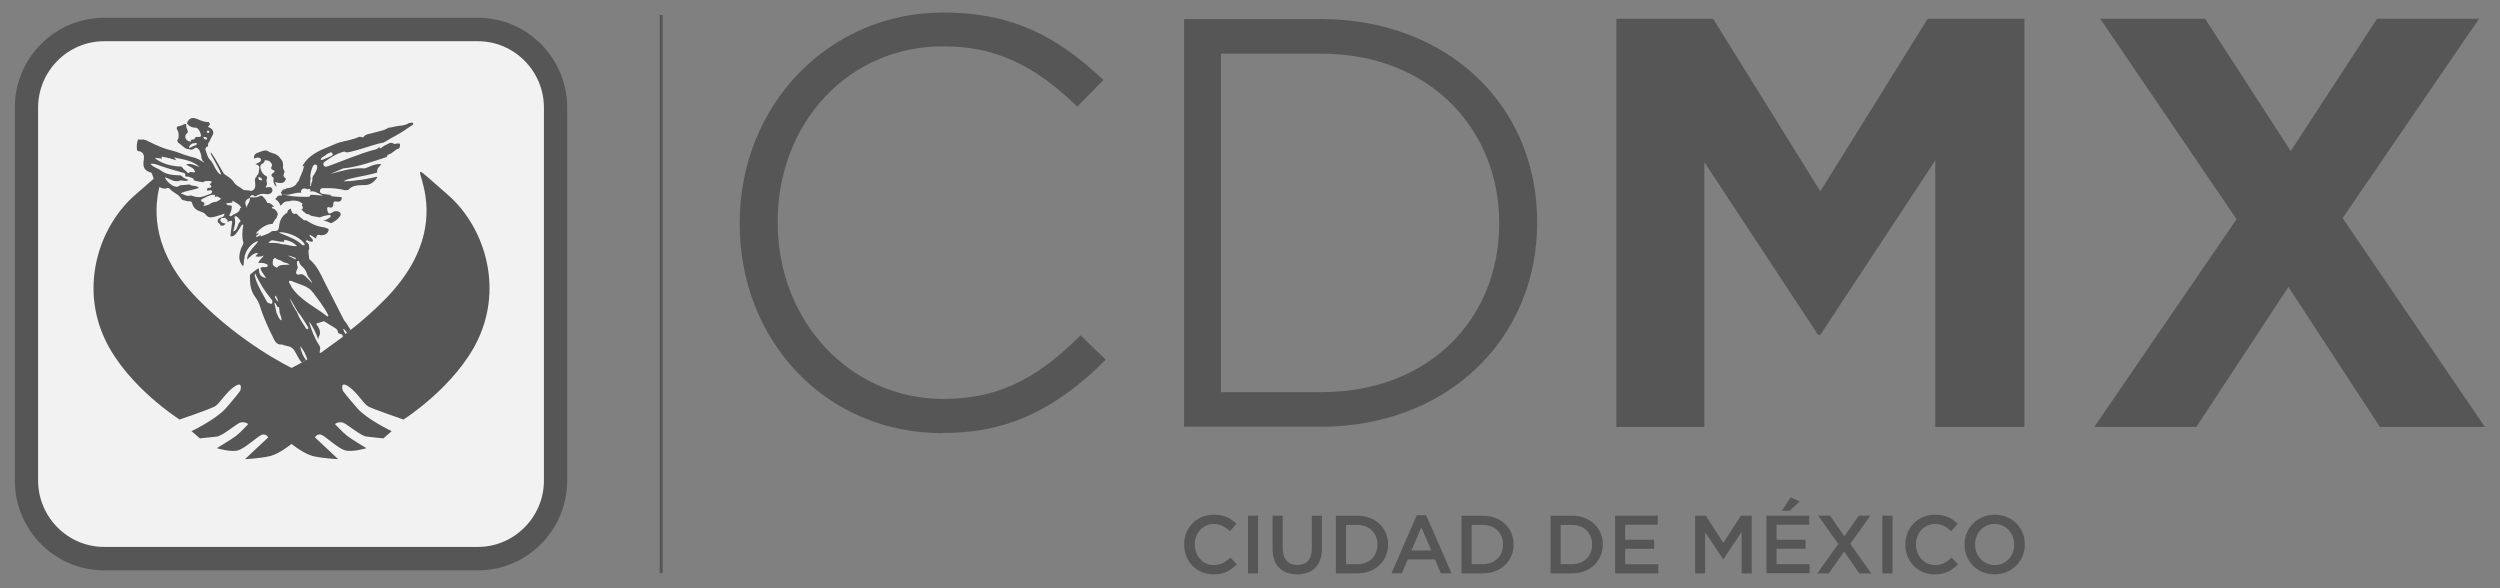
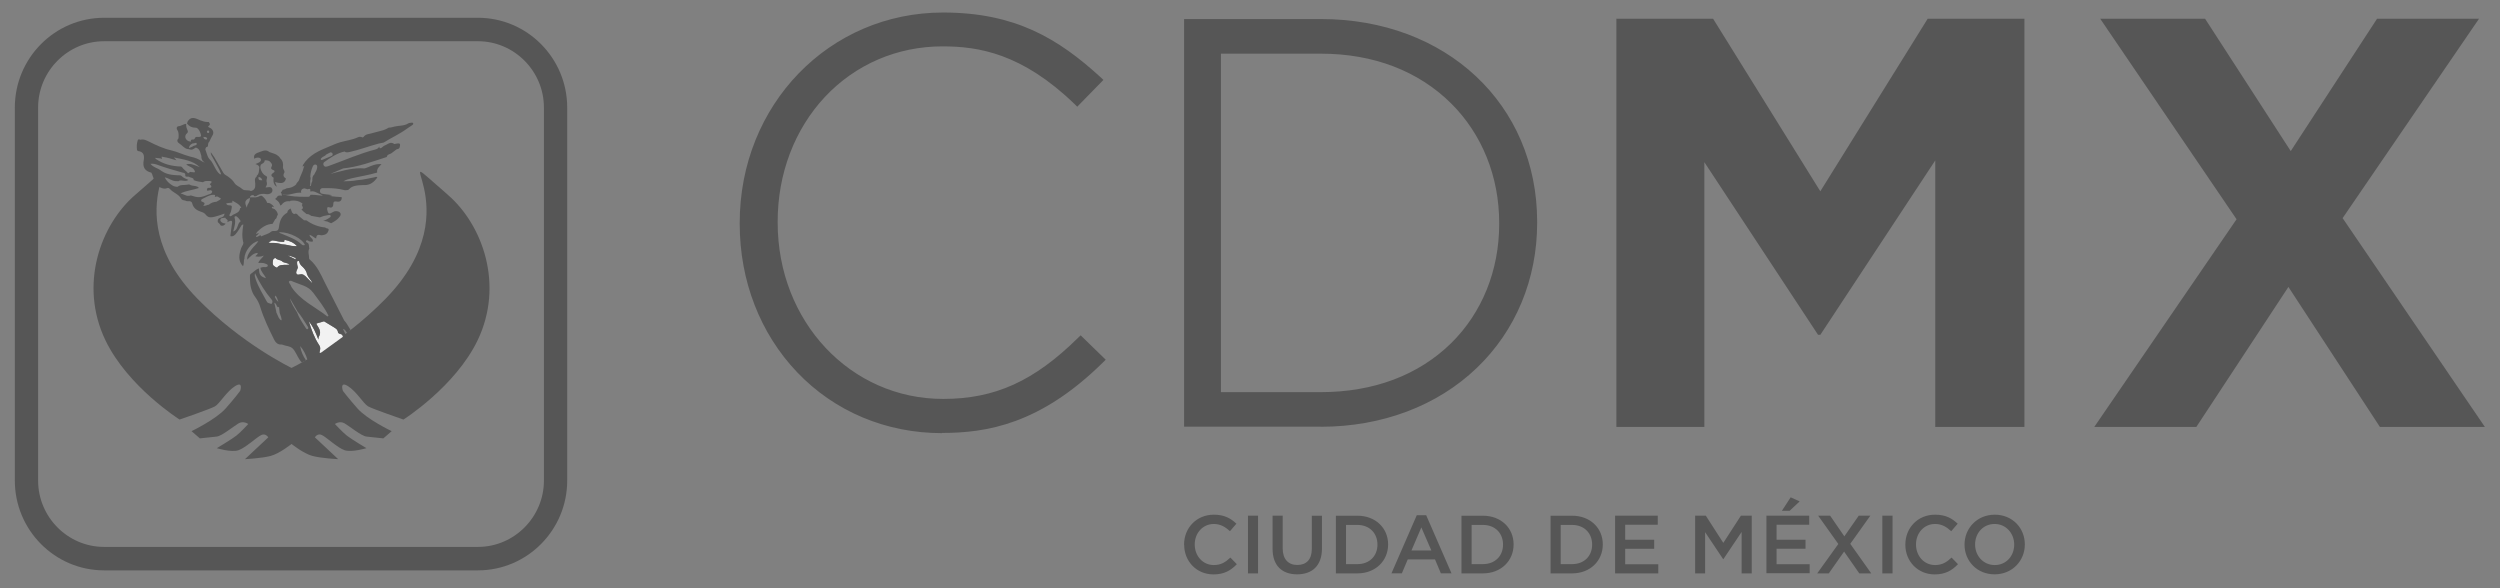
<svg xmlns="http://www.w3.org/2000/svg" width="102" height="24" viewBox="0 0 102 24" fill="none">
  <rect x="0" y="0" width="102" height="24" fill="#808080" stroke="none" />
  <path fill-rule="evenodd" clip-rule="evenodd" d="M48.31 22.223V22.216C48.31 21.546 48.812 20.999 49.523 20.999C49.958 20.999 50.217 21.15 50.445 21.367L50.182 21.673C49.993 21.497 49.79 21.378 49.523 21.378C49.075 21.378 48.745 21.75 48.745 22.209V22.216C48.745 22.679 49.071 23.054 49.523 23.054C49.814 23.054 50 22.938 50.2 22.749L50.463 23.019C50.217 23.275 49.947 23.436 49.509 23.436C48.822 23.436 48.314 22.903 48.314 22.227L48.31 22.223ZM80.153 22.223V22.216C80.153 21.553 80.665 20.999 81.387 20.999C82.109 20.999 82.613 21.546 82.613 22.209V22.216C82.613 22.879 82.102 23.433 81.38 23.433C80.658 23.433 80.153 22.886 80.153 22.223ZM82.179 22.223V22.216C82.179 21.76 81.846 21.378 81.38 21.378C80.913 21.378 80.584 21.753 80.584 22.209V22.216C80.584 22.675 80.917 23.054 81.387 23.054C81.856 23.054 82.179 22.679 82.179 22.223ZM77.738 22.223V22.216C77.738 21.546 78.236 20.999 78.951 20.999C79.385 20.999 79.645 21.15 79.873 21.367L79.61 21.673C79.42 21.497 79.221 21.378 78.951 21.378C78.499 21.378 78.173 21.75 78.173 22.209V22.216C78.173 22.679 78.499 23.054 78.951 23.054C79.238 23.054 79.424 22.938 79.624 22.749L79.886 23.019C79.641 23.275 79.371 23.436 78.933 23.436C78.25 23.436 77.738 22.903 77.738 22.227V22.223ZM76.799 21.038H77.216V23.394H76.799V21.038ZM75.004 22.195L74.18 21.038H74.668L75.249 21.883L75.838 21.038H76.311L75.491 22.188L76.347 23.394H75.859L75.239 22.504L74.615 23.394H74.142L75.001 22.198L75.004 22.195ZM72.074 21.038H73.816V21.41H72.484V22.02H73.665V22.388H72.484V23.019H73.834V23.387H72.07V21.034L72.074 21.038ZM73.059 20.291L73.427 20.456L73.017 20.841H72.701L73.059 20.291ZM69.154 21.038H69.596L70.311 22.149L71.03 21.038H71.471V23.394H71.058V21.704L70.315 22.812H70.304L69.568 21.711V23.394H69.161V21.038H69.154ZM65.895 21.038H67.637V21.41H66.308V22.02H67.49V22.391H66.308V23.023H67.658V23.394H65.895V21.038ZM63.263 21.041H64.142C64.882 21.041 65.394 21.546 65.394 22.209V22.216C65.394 22.879 64.882 23.394 64.142 23.394H63.263V21.041ZM64.142 23.016C64.637 23.016 64.959 22.682 64.959 22.223V22.216C64.959 21.757 64.64 21.417 64.142 21.417H63.676V23.016H64.142ZM59.628 21.041H60.504C61.244 21.041 61.755 21.546 61.755 22.209V22.216C61.755 22.879 61.244 23.394 60.504 23.394H59.628V21.041ZM60.504 23.016C60.998 23.016 61.324 22.682 61.324 22.223V22.216C61.324 21.757 61.002 21.417 60.504 21.417H60.042V23.016H60.504ZM57.805 21.02H58.188L59.221 23.391H58.787L58.548 22.823H57.437L57.196 23.391H56.772L57.805 21.02ZM58.398 22.458L57.991 21.518L57.588 22.458H58.398ZM54.504 21.041H55.383C56.123 21.041 56.635 21.546 56.635 22.209V22.216C56.635 22.879 56.123 23.394 55.383 23.394H54.504V21.041ZM55.383 23.016C55.878 23.016 56.2 22.682 56.2 22.223V22.216C56.2 21.757 55.878 21.417 55.383 21.417H54.917V23.016H55.383ZM51.921 22.391V21.038H52.334V22.377C52.334 22.812 52.562 23.051 52.93 23.051C53.298 23.051 53.522 22.83 53.522 22.395V21.041H53.936V22.377C53.936 23.082 53.536 23.433 52.923 23.433C52.31 23.433 51.921 23.079 51.921 22.395V22.391ZM50.918 21.038H51.328V23.394H50.918V21.038Z" fill="#565656" />
  <path fill-rule="evenodd" clip-rule="evenodd" d="M38.43 17.672C36.152 17.672 34.053 16.791 32.525 15.189C31.014 13.607 30.18 11.454 30.18 9.137V9.091C30.18 4.28 33.825 0.511 38.476 0.511C41.416 0.511 43.176 1.57 44.911 3.158L45.02 3.26L43.951 4.354L43.849 4.252C41.7 2.173 39.916 1.892 38.455 1.892C36.608 1.892 34.904 2.625 33.657 3.954C32.416 5.283 31.729 7.089 31.729 9.039V9.084C31.729 13.117 34.694 16.276 38.479 16.276C40.593 16.276 42.191 15.553 43.989 13.779L44.091 13.681L45.114 14.677L45.006 14.782C42.433 17.324 40.235 17.664 38.43 17.664V17.672ZM53.891 17.409H48.311V0.777H53.891C59.008 0.777 62.716 4.256 62.716 9.049V9.095C62.716 11.388 61.843 13.488 60.255 15.01C58.643 16.56 56.379 17.412 53.887 17.412L53.891 17.409ZM49.814 15.999H53.891C56.039 15.999 57.876 15.308 59.208 14C60.469 12.759 61.167 11.03 61.167 9.14V9.095C61.167 7.208 60.469 5.476 59.208 4.221C57.869 2.892 56.032 2.19 53.891 2.19H49.814V16.002V15.999Z" fill="#565656" />
  <path fill-rule="evenodd" clip-rule="evenodd" d="M91.253 8.948L85.688 0.764H89.967L93.462 6.164L96.984 0.764H101.144L95.579 8.899L101.383 17.419H97.1L93.367 11.707L89.61 17.419H85.446L91.25 8.948H91.253ZM65.948 0.764H69.894L74.269 7.805L78.65 0.764H82.596V17.419H78.958V6.546L74.269 13.661H74.177L69.537 6.616V17.419H65.948V0.764Z" fill="#565656" />
-   <path d="M27.036 0.612H26.916V23.383H27.036V0.612Z" fill="#565656" />
-   <path fill-rule="evenodd" clip-rule="evenodd" d="M4.247 22.795C2.501 22.795 1.078 21.368 1.078 19.611V4.393C1.078 2.636 2.498 1.209 4.247 1.209H19.497C21.246 1.209 22.665 2.64 22.665 4.393V19.611C22.665 21.368 21.246 22.795 19.497 22.795H4.247Z" fill="#F2F2F2" />
  <path fill-rule="evenodd" clip-rule="evenodd" d="M18.27 7.945C15.35 5.434 19.455 8.373 15.736 12.184C13.924 14.043 11.895 15.011 11.895 15.011C11.895 15.011 9.865 14.039 8.053 12.184C4.334 8.369 8.442 5.434 5.523 7.945C4.089 9.179 3.22 11.623 4.299 13.878C5.211 15.782 7.328 17.118 7.328 17.118C7.328 17.118 8.575 16.69 8.768 16.581C8.961 16.473 9.241 15.971 9.592 15.754C9.942 15.533 9.799 15.947 9.799 15.947C9.799 15.947 9.606 16.213 9.206 16.666C8.807 17.114 7.815 17.591 7.815 17.591L8.155 17.886C8.155 17.886 8.638 17.837 8.845 17.812C9.052 17.788 9.525 17.398 9.728 17.276C9.935 17.153 10.128 17.3 10.128 17.3C10.128 17.3 9.827 17.63 9.644 17.774C9.462 17.917 8.845 18.286 8.845 18.286C8.845 18.286 9.438 18.468 9.728 18.37C10.019 18.271 10.479 17.833 10.661 17.749C10.843 17.665 10.945 17.844 10.945 17.844L9.995 18.734C9.995 18.734 10.685 18.699 11.046 18.601C11.411 18.503 11.895 18.114 11.895 18.114C11.895 18.114 12.378 18.503 12.743 18.601C13.104 18.699 13.798 18.734 13.798 18.734L12.848 17.844C12.848 17.844 12.95 17.661 13.132 17.749C13.314 17.833 13.773 18.275 14.064 18.37C14.355 18.464 14.951 18.286 14.951 18.286C14.951 18.286 14.334 17.917 14.152 17.774C13.969 17.626 13.665 17.3 13.665 17.3C13.665 17.3 13.857 17.153 14.064 17.276C14.271 17.398 14.744 17.788 14.951 17.812C15.158 17.837 15.641 17.886 15.641 17.886L15.981 17.591C15.981 17.591 14.986 17.118 14.586 16.666C14.187 16.213 13.99 15.947 13.99 15.947C13.99 15.947 13.847 15.533 14.197 15.754C14.548 15.971 14.828 16.473 15.021 16.581C15.217 16.69 16.461 17.118 16.461 17.118C16.461 17.118 18.578 15.778 19.49 13.878C20.569 11.623 19.697 9.176 18.267 7.945H18.27Z" fill="#565656" />
  <path fill-rule="evenodd" clip-rule="evenodd" d="M11.498 9.975H11.506C11.684 9.975 11.853 10.048 12.049 10.048C12.073 10.048 12.098 10.048 12.126 10.048C11.979 9.894 11.818 9.831 11.642 9.796C11.635 9.796 11.632 9.796 11.628 9.796C11.583 9.796 11.618 9.859 11.59 9.873C11.46 9.873 11.33 9.856 11.204 9.824C11.183 9.82 11.166 9.817 11.148 9.817C11.081 9.817 11.025 9.852 10.966 9.922H11.053C11.215 9.922 11.365 9.926 11.506 9.978L11.498 9.975Z" fill="#F2F2F2" />
  <path fill-rule="evenodd" clip-rule="evenodd" d="M13.885 13.628C13.819 13.618 13.787 13.579 13.784 13.516C13.759 13.432 13.686 13.393 13.619 13.351C13.489 13.271 13.356 13.19 13.223 13.113C13.121 13.144 13.016 13.172 12.915 13.2C12.915 13.25 12.946 13.281 12.971 13.316C13.055 13.453 13.104 13.59 13.009 13.741C12.992 13.772 12.999 13.814 12.992 13.853C12.893 13.59 12.785 13.33 12.602 13.109C12.708 13.45 12.823 13.783 13.023 14.081C13.093 14.182 13.065 14.287 13.03 14.393C13.041 14.393 13.055 14.4 13.069 14.4C13.076 14.4 13.079 14.4 13.083 14.396C13.086 14.396 13.093 14.389 13.097 14.389L13.991 13.741C13.987 13.674 13.945 13.642 13.885 13.632V13.628Z" fill="#F2F2F2" />
  <path fill-rule="evenodd" clip-rule="evenodd" d="M11.519 10.669C11.435 10.592 11.309 10.617 11.239 10.525C11.127 10.546 11.134 10.634 11.127 10.722C11.116 10.848 11.214 10.88 11.302 10.925C11.376 10.82 11.47 10.809 11.575 10.809C11.61 10.809 11.646 10.809 11.681 10.809C11.726 10.809 11.772 10.809 11.814 10.795C11.716 10.715 11.593 10.736 11.519 10.673V10.669Z" fill="#F2F2F2" />
-   <path fill-rule="evenodd" clip-rule="evenodd" d="M11.979 11.5C11.94 11.482 11.891 11.454 11.849 11.454C11.828 11.454 11.81 11.461 11.796 11.479C11.758 11.524 11.838 11.584 11.86 11.636C11.87 11.661 11.884 11.689 11.895 11.714C12.252 12.247 12.823 12.506 13.31 12.878C13.328 12.892 13.346 12.909 13.363 12.909C13.377 12.909 13.388 12.899 13.398 12.878C13.233 12.534 12.995 12.24 12.774 11.938C12.575 11.665 12.255 11.622 11.979 11.5Z" fill="#F2F2F2" />
  <path fill-rule="evenodd" clip-rule="evenodd" d="M12.22 10.683C12.217 10.655 12.199 10.645 12.182 10.645C12.164 10.645 12.143 10.655 12.126 10.673C12.122 10.757 12.136 10.837 12.161 10.918C12.136 10.995 12.076 11.079 12.094 11.146C12.108 11.192 12.136 11.206 12.171 11.206C12.213 11.206 12.262 11.188 12.304 11.188H12.311C12.332 11.188 12.353 11.199 12.378 11.206C12.406 11.223 12.434 11.244 12.462 11.265C12.557 11.36 12.651 11.454 12.746 11.553C12.707 11.419 12.574 11.339 12.539 11.202C12.525 11.097 12.473 11.009 12.399 10.932C12.332 10.858 12.241 10.802 12.224 10.687L12.22 10.683Z" fill="#F2F2F2" />
-   <path fill-rule="evenodd" clip-rule="evenodd" d="M12.063 10.522C11.968 10.501 11.887 10.434 11.747 10.427C11.877 10.49 11.968 10.539 12.063 10.585C12.063 10.564 12.063 10.543 12.063 10.522Z" fill="#F2F2F2" />
-   <path fill-rule="evenodd" clip-rule="evenodd" d="M11.477 9.533C11.765 9.656 12.07 9.751 12.305 9.975C12.329 9.996 12.354 10.007 12.382 10.007C12.399 10.007 12.417 10.003 12.438 9.996C12.34 9.74 11.824 9.474 11.425 9.474C11.411 9.474 11.4 9.474 11.386 9.474C11.411 9.519 11.446 9.519 11.477 9.53V9.533Z" fill="#F2F2F2" />
+   <path fill-rule="evenodd" clip-rule="evenodd" d="M12.063 10.522C11.968 10.501 11.887 10.434 11.747 10.427C11.877 10.49 11.968 10.539 12.063 10.585C12.063 10.564 12.063 10.543 12.063 10.522" fill="#F2F2F2" />
  <path fill-rule="evenodd" clip-rule="evenodd" d="M13.098 14.386C13.098 14.386 13.086 14.394 13.082 14.398L13.098 14.386Z" fill="#1D1D1B" />
  <path fill-rule="evenodd" clip-rule="evenodd" d="M6.136 6.686C6.16 6.682 6.185 6.679 6.21 6.679C6.276 6.679 6.339 6.696 6.392 6.714C6.735 6.84 7.089 6.942 7.443 7.04C7.499 7.054 7.569 7.051 7.559 7.159C7.559 7.205 7.594 7.208 7.636 7.208C7.65 7.208 7.668 7.208 7.682 7.208H7.699C7.759 7.25 7.839 7.24 7.895 7.296C7.902 7.317 7.902 7.335 7.902 7.349C8.022 7.401 8.151 7.415 8.281 7.436C8.32 7.405 8.372 7.384 8.439 7.384H8.449C8.477 7.384 8.505 7.384 8.533 7.384C8.568 7.384 8.603 7.387 8.635 7.412C8.628 7.457 8.603 7.492 8.554 7.503C8.568 7.549 8.642 7.57 8.617 7.629C8.603 7.657 8.582 7.664 8.558 7.664C8.544 7.664 8.526 7.664 8.509 7.664C8.495 7.664 8.481 7.664 8.47 7.671C8.439 7.731 8.421 7.78 8.474 7.78C8.488 7.78 8.509 7.776 8.533 7.769C8.551 7.766 8.568 7.759 8.586 7.759C8.607 7.759 8.628 7.766 8.645 7.79C8.677 7.84 8.635 7.868 8.61 7.899C8.523 7.931 8.432 7.959 8.348 7.997C8.27 8.025 8.19 8.043 8.113 8.043C8.011 8.043 7.913 8.018 7.818 7.983C7.808 7.976 7.794 7.976 7.783 7.976C7.759 7.976 7.738 7.99 7.713 7.99C7.713 7.99 7.706 7.99 7.703 7.99C7.696 7.99 7.689 7.99 7.678 7.99C7.566 7.99 7.478 7.913 7.366 7.892C7.601 7.773 7.86 7.759 8.099 7.675L8.102 7.668C8.102 7.661 8.102 7.657 8.102 7.65C8.032 7.584 7.938 7.591 7.853 7.573C7.804 7.566 7.759 7.552 7.724 7.527C7.699 7.527 7.671 7.527 7.647 7.534C7.517 7.563 7.377 7.52 7.258 7.612C7.251 7.619 7.237 7.622 7.226 7.622C7.201 7.622 7.173 7.615 7.149 7.612C7.009 7.587 6.784 7.394 6.725 7.236C6.889 7.268 7.019 7.391 7.184 7.391C7.198 7.391 7.212 7.391 7.226 7.391C7.244 7.391 7.261 7.391 7.282 7.394C7.307 7.37 7.331 7.363 7.366 7.363C7.377 7.363 7.387 7.363 7.401 7.363C7.454 7.366 7.506 7.38 7.559 7.38C7.597 7.38 7.636 7.373 7.671 7.352C7.675 7.349 7.678 7.345 7.682 7.338C7.583 7.296 7.485 7.261 7.412 7.184C7.38 7.152 7.345 7.152 7.307 7.152H7.282C7.282 7.152 7.272 7.152 7.265 7.152C7.016 7.142 6.767 7.114 6.557 6.952C6.434 6.858 6.262 6.833 6.146 6.693L6.136 6.686ZM11.558 7.941C11.558 7.941 11.579 7.938 11.593 7.938C11.611 7.938 11.632 7.941 11.646 7.948C11.649 7.948 11.656 7.948 11.656 7.948C11.667 7.948 11.67 7.948 11.674 7.948C11.86 7.948 12.031 7.861 12.217 7.861C12.242 7.861 12.266 7.861 12.294 7.864C12.263 7.811 12.291 7.766 12.319 7.724C12.354 7.703 12.385 7.685 12.42 7.685C12.434 7.685 12.448 7.689 12.462 7.696C12.49 7.706 12.518 7.717 12.546 7.724C12.568 7.717 12.592 7.706 12.613 7.706C12.627 7.706 12.645 7.71 12.659 7.727C12.659 7.759 12.659 7.783 12.662 7.815C12.69 7.808 12.715 7.804 12.739 7.804C12.816 7.804 12.89 7.84 12.96 7.875C13.03 7.913 13.104 7.945 13.177 7.98C13.03 7.98 12.89 7.948 12.746 7.948C12.722 7.948 12.694 7.948 12.666 7.948C12.652 7.99 12.631 8.029 12.578 8.029C12.518 8.029 12.462 8.029 12.403 8.029C12.143 8.029 11.884 8.015 11.628 7.952C11.614 7.952 11.6 7.948 11.59 7.948C11.572 7.948 11.555 7.948 11.537 7.948H11.534C11.534 7.948 11.548 7.938 11.551 7.934C11.555 7.934 11.558 7.927 11.562 7.927L11.558 7.941ZM12.655 7.387C12.659 7.331 12.694 7.272 12.659 7.212C12.666 7.072 12.701 6.931 12.757 6.802C12.774 6.756 12.809 6.714 12.855 6.714C12.865 6.714 12.876 6.714 12.886 6.717C12.957 6.739 12.943 6.809 12.935 6.865C12.921 6.963 12.855 7.037 12.82 7.124C12.732 7.194 12.743 7.293 12.743 7.387C12.708 7.447 12.697 7.517 12.683 7.584C12.669 7.584 12.655 7.587 12.641 7.591C12.669 7.524 12.655 7.457 12.655 7.387ZM13.479 6.216C13.528 6.22 13.573 6.234 13.573 6.297C13.573 6.349 13.528 6.363 13.493 6.377C13.388 6.423 13.279 6.469 13.17 6.514C13.156 6.521 13.135 6.528 13.121 6.528C13.111 6.528 13.1 6.525 13.093 6.514C13.069 6.476 13.111 6.458 13.132 6.433C13.181 6.381 13.268 6.37 13.311 6.304L13.479 6.216ZM11.47 7.854C11.47 7.854 11.46 7.861 11.456 7.864C11.498 7.889 11.498 7.938 11.498 7.99C11.47 7.983 11.446 7.976 11.421 7.976C11.39 7.976 11.358 7.983 11.334 7.997C11.306 8.043 11.271 8.082 11.225 8.117C11.25 8.134 11.274 8.155 11.292 8.169C11.299 8.176 11.306 8.18 11.313 8.187C11.323 8.194 11.334 8.204 11.341 8.211C11.404 8.274 11.425 8.345 11.435 8.38V8.387C11.453 8.376 11.47 8.366 11.488 8.355C11.558 8.26 11.649 8.208 11.758 8.208C11.782 8.208 11.807 8.208 11.832 8.215C11.842 8.194 11.856 8.187 11.873 8.187C11.877 8.187 11.884 8.187 11.887 8.187C11.916 8.187 11.947 8.183 11.972 8.183C12.084 8.183 12.193 8.204 12.291 8.271C12.329 8.295 12.371 8.313 12.312 8.359C12.336 8.425 12.406 8.499 12.298 8.548C12.326 8.572 12.347 8.593 12.361 8.607C12.361 8.611 12.364 8.614 12.368 8.618C12.41 8.65 12.448 8.685 12.49 8.72C12.497 8.723 12.504 8.73 12.508 8.734H12.525C12.578 8.734 12.627 8.755 12.669 8.786C12.68 8.793 12.69 8.8 12.697 8.807C12.711 8.811 12.725 8.814 12.739 8.814C12.841 8.835 12.946 8.853 13.048 8.87C13.1 8.849 13.16 8.832 13.212 8.811C13.268 8.8 13.321 8.786 13.377 8.779C13.398 8.776 13.423 8.769 13.444 8.769C13.465 8.769 13.482 8.776 13.489 8.797C13.51 8.849 13.454 8.877 13.416 8.902C13.342 8.951 13.265 8.99 13.184 9.011C13.219 9.018 13.255 9.021 13.29 9.025C13.339 9.028 13.384 9.046 13.423 9.074C13.447 9.081 13.479 9.091 13.51 9.109C13.633 9.042 13.756 8.976 13.843 8.86C13.882 8.814 13.924 8.758 13.885 8.692C13.85 8.632 13.787 8.621 13.728 8.614C13.717 8.614 13.71 8.614 13.703 8.614C13.661 8.614 13.619 8.629 13.58 8.653C13.521 8.692 13.475 8.713 13.444 8.713C13.395 8.713 13.374 8.664 13.349 8.551C13.349 8.499 13.342 8.45 13.391 8.45C13.405 8.45 13.423 8.45 13.44 8.46C13.461 8.467 13.479 8.471 13.496 8.471C13.563 8.471 13.598 8.411 13.598 8.337C13.598 8.246 13.623 8.218 13.682 8.218C13.7 8.218 13.717 8.218 13.738 8.225C13.756 8.225 13.773 8.229 13.791 8.229C13.899 8.229 13.952 8.159 13.941 8.043C13.77 8.029 13.598 8.025 13.43 7.987C13.468 7.98 13.51 7.987 13.545 7.959C13.433 7.945 13.321 7.927 13.209 7.917C13.093 7.906 13.027 7.861 13.065 7.731C13.09 7.699 13.118 7.675 13.16 7.675C13.223 7.675 13.283 7.675 13.346 7.675C13.587 7.675 13.826 7.696 14.061 7.759C14.082 7.759 14.099 7.759 14.124 7.759C14.169 7.759 14.218 7.755 14.246 7.717C14.303 7.654 14.373 7.615 14.446 7.594C14.495 7.58 14.548 7.57 14.604 7.563C14.667 7.563 14.73 7.552 14.793 7.552C14.811 7.552 14.825 7.552 14.842 7.552C14.856 7.552 14.87 7.552 14.881 7.552C15.109 7.552 15.266 7.422 15.396 7.24C15.382 7.222 15.364 7.215 15.35 7.215C15.326 7.215 15.305 7.226 15.28 7.233C15.042 7.279 14.811 7.338 14.569 7.352C14.387 7.391 14.201 7.391 14.015 7.398C14.117 7.328 14.232 7.303 14.348 7.275C14.691 7.194 15.046 7.145 15.389 7.04C15.361 6.879 15.477 6.798 15.564 6.7C15.536 6.696 15.512 6.693 15.484 6.693C15.322 6.693 15.172 6.753 15.024 6.819C14.975 6.84 14.926 6.854 14.881 6.872C14.825 6.868 14.765 6.865 14.709 6.865C14.285 6.865 13.885 6.991 13.479 7.096C13.654 7.023 13.826 6.949 14.001 6.872C14.618 6.809 15.196 6.595 15.781 6.405C15.785 6.363 15.803 6.339 15.827 6.321C15.873 6.286 15.943 6.279 15.985 6.241C16.051 6.191 16.114 6.142 16.181 6.093C16.22 6.079 16.269 6.079 16.297 6.037C16.342 5.9 16.335 5.851 16.251 5.851C16.227 5.851 16.192 5.855 16.149 5.865C16.132 5.865 16.111 5.876 16.097 5.876C16.09 5.876 16.087 5.876 16.083 5.876C16.041 5.841 15.999 5.827 15.96 5.827C15.866 5.827 15.781 5.907 15.69 5.939C15.645 5.957 15.606 6.002 15.564 6.03C15.547 6.044 15.529 6.048 15.515 6.048C15.491 6.048 15.477 6.027 15.473 5.981C15.442 6.044 15.389 6.079 15.322 6.097C14.667 6.265 14.05 6.542 13.416 6.77C13.377 6.784 13.335 6.798 13.293 6.802C13.247 6.802 13.216 6.774 13.198 6.728C13.181 6.679 13.198 6.637 13.241 6.605C13.493 6.423 13.749 6.251 14.057 6.181C14.089 6.209 14.124 6.216 14.159 6.216C14.197 6.216 14.236 6.206 14.274 6.199C14.671 6.111 15.053 5.964 15.449 5.858C15.515 5.841 15.585 5.83 15.655 5.816C15.971 5.616 16.314 5.466 16.616 5.241C16.672 5.203 16.728 5.164 16.784 5.129C16.823 5.104 16.879 5.076 16.854 5.027C16.847 5.01 16.829 5.003 16.812 5.003C16.787 5.003 16.759 5.013 16.738 5.013C16.71 5.013 16.679 5.02 16.658 5.034C16.489 5.143 16.29 5.119 16.108 5.161C16.034 5.175 15.964 5.206 15.887 5.206C15.876 5.206 15.869 5.206 15.862 5.206C15.764 5.266 15.659 5.311 15.55 5.336C15.368 5.378 15.189 5.438 15.003 5.476C14.93 5.494 14.874 5.529 14.832 5.588C14.821 5.595 14.811 5.602 14.797 5.609C14.762 5.592 14.723 5.581 14.684 5.581C14.66 5.581 14.639 5.585 14.618 5.595C14.376 5.708 14.113 5.736 13.861 5.809C13.71 5.855 13.563 5.925 13.416 5.985C13.009 6.149 12.606 6.328 12.361 6.732C12.35 6.756 12.35 6.781 12.354 6.805C12.378 6.788 12.399 6.774 12.42 6.756C12.41 6.784 12.399 6.812 12.389 6.844C12.35 7.026 12.248 7.18 12.196 7.359C12.164 7.419 12.098 7.457 12.08 7.527C11.986 7.619 11.863 7.664 11.737 7.678C11.726 7.678 11.716 7.678 11.705 7.678C11.653 7.71 11.597 7.734 11.534 7.745C11.52 7.783 11.492 7.819 11.46 7.847L11.47 7.854ZM6.564 6.465C6.49 6.458 6.413 6.451 6.339 6.44C6.343 6.454 6.343 6.472 6.35 6.479C6.662 6.7 7.016 6.784 7.391 6.795C7.405 6.805 7.415 6.816 7.429 6.823C7.492 6.921 7.605 6.977 7.675 7.072C7.703 7.044 7.734 7.03 7.769 7.012C7.804 7.023 7.839 7.026 7.874 7.026C7.888 7.026 7.906 7.033 7.92 7.033C7.937 7.033 7.951 7.026 7.951 6.987C7.892 6.816 7.699 6.805 7.597 6.707C7.64 6.693 7.678 6.689 7.717 6.689C7.867 6.689 8.004 6.77 8.148 6.819C7.853 6.535 7.464 6.507 7.1 6.423C7.128 6.455 7.152 6.483 7.201 6.542C7.005 6.483 6.837 6.43 6.665 6.405C6.655 6.405 6.627 6.391 6.609 6.391C6.592 6.391 6.581 6.405 6.609 6.458C6.616 6.472 6.609 6.476 6.595 6.476C6.585 6.476 6.567 6.476 6.56 6.472L6.564 6.465ZM8.32 5.648C8.313 5.63 8.302 5.609 8.295 5.588H8.337C8.379 5.588 8.421 5.592 8.446 5.637C8.456 5.655 8.453 5.68 8.432 5.687C8.421 5.69 8.414 5.694 8.407 5.694C8.372 5.694 8.348 5.662 8.32 5.652V5.648ZM8.488 5.325C8.523 5.325 8.537 5.35 8.537 5.382C8.537 5.41 8.519 5.427 8.491 5.427C8.46 5.427 8.442 5.403 8.442 5.371C8.442 5.346 8.46 5.329 8.484 5.325H8.488ZM8.775 7.955C8.751 7.952 8.726 7.948 8.702 7.948C8.537 7.948 8.4 8.053 8.253 8.117C8.214 8.134 8.2 8.169 8.211 8.211C8.277 8.253 8.425 8.257 8.291 8.394C8.306 8.397 8.316 8.397 8.33 8.397C8.404 8.397 8.456 8.355 8.519 8.351C8.61 8.278 8.712 8.236 8.828 8.232C8.877 8.204 8.929 8.18 8.975 8.148C9.006 8.131 9.017 8.075 8.985 8.075C8.933 8.075 8.905 8.015 8.852 8.015C8.842 8.015 8.835 8.015 8.821 8.022C8.803 8.029 8.793 8.032 8.782 8.032C8.744 8.032 8.786 7.973 8.775 7.952V7.955ZM7.885 5.957C7.885 5.957 7.857 5.978 7.839 5.988C7.801 6.002 7.762 6.02 7.71 6.041C7.717 5.929 7.79 5.886 7.867 5.848C7.874 5.848 7.881 5.851 7.892 5.851C7.923 5.851 7.965 5.827 7.994 5.827C8.008 5.827 8.022 5.834 8.025 5.858C8.043 5.929 7.937 5.932 7.885 5.957ZM9.48 8.267V8.187C9.616 8.264 9.764 8.327 9.844 8.474C9.83 8.481 9.813 8.488 9.795 8.495C9.778 8.664 9.634 8.699 9.515 8.758C9.497 8.769 9.476 8.786 9.459 8.797C9.438 8.807 9.42 8.825 9.399 8.825C9.392 8.825 9.382 8.821 9.371 8.811C9.343 8.783 9.371 8.751 9.385 8.72C9.396 8.688 9.41 8.66 9.424 8.632C9.434 8.558 9.466 8.485 9.455 8.408C9.396 8.341 9.259 8.425 9.231 8.295C9.315 8.285 9.399 8.274 9.483 8.264L9.48 8.267ZM9.813 9.035C9.841 9.018 9.683 8.825 9.627 8.821H9.62C9.578 8.821 9.56 8.849 9.571 8.884C9.63 9.07 9.564 9.249 9.515 9.446C9.732 9.372 9.662 9.13 9.813 9.035ZM10.195 8.075C10.202 8.169 10.167 8.25 10.118 8.327C10.086 8.373 10.075 8.422 10.075 8.474C9.963 8.26 9.991 8.155 10.195 8.075ZM10.556 7.219C10.636 7.233 10.682 7.282 10.703 7.356C10.689 7.356 10.678 7.356 10.668 7.356C10.587 7.356 10.524 7.335 10.552 7.215L10.556 7.219ZM11.141 9.81C11.159 9.81 11.176 9.81 11.197 9.817C11.323 9.849 11.453 9.866 11.583 9.866C11.611 9.852 11.576 9.789 11.621 9.789C11.625 9.789 11.632 9.789 11.635 9.789C11.81 9.824 11.972 9.887 12.119 10.042C12.094 10.042 12.07 10.042 12.042 10.042C11.845 10.042 11.677 9.964 11.498 9.964H11.492C11.351 9.912 11.201 9.908 11.039 9.908H10.952C11.011 9.835 11.067 9.803 11.134 9.803L11.141 9.81ZM11.425 9.474C11.425 9.474 11.4 9.474 11.39 9.474C11.414 9.519 11.449 9.519 11.481 9.533C11.768 9.656 12.073 9.751 12.308 9.975C12.333 10 12.357 10.007 12.385 10.007C12.403 10.007 12.424 10.003 12.441 9.996C12.343 9.74 11.825 9.474 11.428 9.474H11.425ZM12.536 11.202C12.571 11.339 12.704 11.416 12.739 11.553C12.645 11.458 12.55 11.36 12.455 11.265C12.427 11.244 12.399 11.223 12.371 11.206C12.347 11.199 12.326 11.192 12.305 11.188H12.294C12.252 11.188 12.203 11.206 12.161 11.206C12.129 11.206 12.101 11.192 12.084 11.146C12.066 11.083 12.126 10.995 12.15 10.918C12.126 10.841 12.112 10.761 12.115 10.673C12.133 10.655 12.154 10.645 12.171 10.645C12.193 10.645 12.207 10.659 12.21 10.687C12.227 10.806 12.322 10.859 12.389 10.932C12.459 11.013 12.511 11.097 12.525 11.202H12.536ZM12.774 11.939C12.578 11.665 12.255 11.62 11.979 11.5C11.94 11.483 11.891 11.455 11.849 11.455C11.828 11.455 11.81 11.462 11.796 11.479C11.761 11.521 11.838 11.585 11.86 11.637C11.87 11.662 11.884 11.69 11.895 11.714C12.252 12.244 12.827 12.507 13.314 12.878C13.328 12.892 13.349 12.91 13.367 12.91C13.377 12.91 13.391 12.899 13.402 12.882C13.237 12.538 12.999 12.244 12.778 11.942L12.774 11.939ZM12.56 13.422C12.56 13.422 12.54 13.432 12.533 13.432C12.501 13.432 12.483 13.397 12.466 13.369C12.336 13.169 12.203 12.97 12.119 12.745C12.007 12.559 11.884 12.384 11.828 12.167C11.933 12.349 12.038 12.531 12.143 12.717C12.301 12.899 12.417 13.11 12.546 13.31C12.568 13.345 12.606 13.39 12.56 13.422ZM11.744 10.427C11.884 10.434 11.965 10.501 12.063 10.522C12.063 10.543 12.063 10.564 12.063 10.585C11.968 10.54 11.873 10.491 11.744 10.427ZM11.572 10.803H11.681C11.726 10.803 11.772 10.803 11.814 10.792C11.716 10.711 11.593 10.732 11.52 10.669C11.435 10.592 11.306 10.617 11.239 10.525C11.127 10.547 11.134 10.634 11.127 10.722C11.117 10.848 11.215 10.88 11.302 10.925C11.376 10.82 11.47 10.81 11.576 10.81L11.572 10.803ZM11.211 12.117C11.222 12.1 11.232 12.079 11.243 12.058C11.299 12.135 11.334 12.226 11.358 12.317C11.285 12.268 11.257 12.191 11.211 12.117ZM11.379 12.977C11.344 12.896 11.309 12.822 11.274 12.745C11.274 12.724 11.271 12.707 11.267 12.685C11.264 12.678 11.26 12.668 11.26 12.658C11.239 12.556 11.215 12.458 11.19 12.349C11.264 12.38 11.271 12.444 11.299 12.489C11.313 12.51 11.327 12.535 11.348 12.535C11.358 12.535 11.369 12.531 11.383 12.517C11.393 12.601 11.4 12.685 11.411 12.77C11.428 12.822 11.453 12.875 11.467 12.928C11.481 12.973 11.485 13.019 11.492 13.068C11.425 13.064 11.411 13.005 11.379 12.973V12.977ZM11.095 12.377C11.095 12.377 11.074 12.402 11.064 12.402C11.043 12.402 11.022 12.377 10.997 12.377C10.994 12.377 10.99 12.377 10.987 12.377C10.945 12.366 10.906 12.345 10.885 12.303C10.724 11.998 10.535 11.707 10.426 11.378C10.405 11.311 10.377 11.244 10.405 11.146C10.594 11.553 10.815 11.907 11.092 12.237C11.12 12.282 11.127 12.331 11.092 12.38L11.095 12.377ZM6.507 7.636C6.578 7.668 6.648 7.696 6.721 7.696C6.753 7.696 6.784 7.689 6.819 7.675C6.83 7.671 6.84 7.668 6.851 7.668C6.882 7.668 6.911 7.689 6.935 7.713C7.068 7.868 7.289 7.917 7.391 8.106C7.419 8.159 7.492 8.176 7.552 8.18C7.58 8.201 7.615 8.208 7.647 8.208C7.661 8.208 7.678 8.208 7.696 8.208C7.762 8.211 7.822 8.211 7.843 8.302C7.888 8.485 8.025 8.583 8.19 8.636C8.281 8.664 8.355 8.695 8.407 8.776C8.467 8.846 8.533 8.867 8.603 8.867C8.67 8.867 8.737 8.849 8.8 8.832C8.919 8.804 9.035 8.755 9.161 8.713C9.154 8.821 9.094 8.856 9.021 8.874C8.919 8.899 8.866 8.955 8.887 9.063C8.933 9.105 8.978 9.144 9.003 9.2C9.024 9.207 9.042 9.211 9.059 9.211C9.119 9.211 9.168 9.176 9.206 9.123C9.171 9.116 9.14 9.109 9.108 9.102C9.038 9.077 8.971 9.021 8.992 8.955C9.017 8.874 9.122 8.899 9.192 8.881C9.203 8.948 9.346 8.962 9.266 9.067C9.29 9.053 9.315 9.042 9.343 9.032C9.375 9.018 9.403 9.007 9.424 9.007C9.466 9.007 9.48 9.039 9.466 9.119C9.438 9.291 9.42 9.463 9.399 9.635C9.413 9.638 9.431 9.642 9.445 9.642C9.508 9.642 9.557 9.61 9.602 9.565C9.613 9.554 9.627 9.54 9.634 9.526C9.704 9.446 9.753 9.351 9.813 9.263C9.841 9.225 9.848 9.162 9.925 9.162H9.928C9.907 9.291 9.89 9.421 9.886 9.547C9.886 9.652 9.893 9.758 9.918 9.863C9.946 9.901 9.921 9.94 9.914 9.979C9.886 10.031 9.851 10.084 9.834 10.14C9.753 10.392 9.704 10.641 9.914 10.862C9.97 10.764 9.928 10.648 9.974 10.547C9.974 10.252 10.268 9.88 10.538 9.838C10.489 9.926 10.415 9.996 10.349 10.07C10.286 10.14 10.226 10.217 10.177 10.298C10.132 10.375 10.075 10.459 10.086 10.596C10.226 10.455 10.331 10.329 10.507 10.319C10.535 10.399 10.43 10.399 10.426 10.462C10.468 10.469 10.51 10.473 10.552 10.473C10.622 10.473 10.692 10.459 10.766 10.427C10.696 10.533 10.584 10.599 10.538 10.729C10.577 10.729 10.612 10.725 10.643 10.725C10.71 10.725 10.77 10.732 10.826 10.757C10.868 10.774 10.931 10.785 10.924 10.845C10.92 10.894 10.861 10.89 10.822 10.901C10.805 10.897 10.784 10.894 10.766 10.894C10.72 10.894 10.671 10.908 10.626 10.925C10.643 11.097 10.79 11.199 10.85 11.35C10.622 11.279 10.573 11.213 10.563 10.95C10.433 10.992 10.345 11.101 10.237 11.171C10.195 11.195 10.198 11.244 10.198 11.286C10.195 11.585 10.226 11.872 10.415 12.121C10.51 12.247 10.577 12.387 10.622 12.538C10.766 13.001 10.976 13.436 11.19 13.867C11.25 13.986 11.334 14.057 11.46 14.057C11.474 14.057 11.488 14.057 11.505 14.057C11.555 14.071 11.6 14.092 11.649 14.102C11.789 14.134 11.905 14.144 12.01 14.302C12.115 14.46 12.178 14.656 12.319 14.793L12.483 14.698C12.354 14.509 12.291 14.348 12.242 14.12C12.392 14.281 12.48 14.477 12.546 14.681C12.617 14.667 13.083 14.397 13.083 14.397C13.083 14.397 13.076 14.397 13.069 14.397C13.055 14.397 13.041 14.393 13.027 14.393C13.062 14.288 13.093 14.183 13.02 14.081C12.823 13.783 12.704 13.45 12.599 13.11C12.781 13.331 12.89 13.59 12.988 13.853C12.995 13.815 12.988 13.769 13.006 13.741C13.1 13.587 13.051 13.45 12.967 13.313C12.943 13.278 12.911 13.247 12.911 13.197C13.013 13.166 13.118 13.138 13.219 13.106C13.353 13.187 13.486 13.264 13.616 13.348C13.682 13.39 13.756 13.425 13.78 13.509C13.78 13.576 13.812 13.611 13.882 13.622C13.941 13.632 13.983 13.66 13.987 13.727L14.099 13.646C14.068 13.58 14.036 13.509 13.994 13.422C14.113 13.446 14.113 13.555 14.18 13.59C14.222 13.548 14.299 13.453 14.299 13.453C14.211 13.327 14.152 13.187 14.043 13.075C13.777 12.552 13.51 12.03 13.244 11.511C13.083 11.178 12.932 10.838 12.638 10.589C12.624 10.578 12.61 10.557 12.61 10.543C12.62 10.41 12.546 10.273 12.62 10.143C12.596 10.07 12.624 9.975 12.564 9.919C12.55 9.905 12.532 9.894 12.511 9.887C12.49 9.88 12.476 9.852 12.49 9.828C12.501 9.81 12.511 9.803 12.525 9.803C12.536 9.803 12.55 9.807 12.564 9.817C12.603 9.845 12.641 9.859 12.687 9.859C12.694 9.859 12.697 9.859 12.704 9.859C12.725 9.859 12.743 9.859 12.764 9.852C12.792 9.726 12.631 9.701 12.627 9.579C12.732 9.607 12.806 9.694 12.9 9.733C12.9 9.642 12.928 9.582 13.006 9.582C13.027 9.582 13.048 9.586 13.072 9.593C13.086 9.596 13.104 9.6 13.118 9.6C13.142 9.6 13.17 9.596 13.195 9.589C13.304 9.572 13.377 9.505 13.405 9.403C13.437 9.291 13.3 9.34 13.272 9.281C12.992 9.256 12.736 9.158 12.508 8.993C12.473 8.993 12.434 8.99 12.403 8.986C12.329 8.927 12.256 8.867 12.185 8.807C12.147 8.772 12.122 8.716 12.063 8.716C12.049 8.716 12.031 8.72 12.014 8.73L12.003 8.734C11.972 8.734 11.947 8.688 11.919 8.674C11.898 8.618 11.877 8.565 11.856 8.509C11.807 8.523 11.782 8.565 11.744 8.593C11.733 8.625 11.726 8.653 11.716 8.681C11.492 8.8 11.411 9.014 11.386 9.239C11.372 9.372 11.33 9.424 11.229 9.424C11.215 9.424 11.197 9.424 11.18 9.424C11.169 9.424 11.159 9.424 11.148 9.424C11.116 9.424 11.085 9.432 11.057 9.456C10.945 9.551 10.797 9.575 10.671 9.638C10.668 9.638 10.661 9.642 10.657 9.642C10.64 9.642 10.64 9.614 10.633 9.593C10.573 9.61 10.528 9.666 10.461 9.666H10.447C10.437 9.582 10.563 9.589 10.549 9.505C10.517 9.519 10.486 9.537 10.454 9.551C10.444 9.502 10.489 9.484 10.5 9.453C10.675 9.284 10.864 9.144 11.12 9.133C11.155 9.07 11.194 9.007 11.232 8.941C11.271 8.923 11.288 8.892 11.292 8.853C11.306 8.818 11.32 8.779 11.337 8.751C11.323 8.678 11.292 8.611 11.225 8.555C11.222 8.551 11.215 8.544 11.211 8.537C11.19 8.527 11.165 8.52 11.145 8.509C11.099 8.499 11.067 8.481 11.113 8.432C11.13 8.439 11.152 8.446 11.172 8.457C11.165 8.429 11.159 8.404 11.137 8.383C11.078 8.334 11.018 8.278 10.938 8.278C10.931 8.278 10.924 8.278 10.917 8.278C10.913 8.278 10.91 8.281 10.906 8.285C10.864 8.169 10.79 8.074 10.699 8.001C10.685 7.99 10.671 7.983 10.654 7.983C10.598 7.983 10.538 8.039 10.479 8.043C10.454 8.043 10.433 8.05 10.409 8.057C10.401 8.057 10.395 8.05 10.384 8.05C10.317 8.05 10.254 8.05 10.191 8.053C10.212 7.997 10.247 7.962 10.303 7.962C10.317 7.962 10.335 7.962 10.356 7.973C10.359 7.983 10.366 7.994 10.37 8.008C10.377 8.008 10.384 8.008 10.395 8.008C10.398 8.008 10.405 8.008 10.412 8.008C10.433 8.008 10.454 8.004 10.472 7.99C10.552 7.931 10.64 7.91 10.734 7.91C10.766 7.91 10.801 7.91 10.833 7.917C10.854 7.917 10.875 7.924 10.899 7.924C10.938 7.924 10.976 7.917 11.015 7.903C11.085 7.871 11.13 7.815 11.113 7.734C11.099 7.668 11.057 7.633 10.994 7.633C10.983 7.633 10.969 7.633 10.955 7.636C10.927 7.64 10.903 7.647 10.878 7.647C10.864 7.647 10.847 7.647 10.833 7.64C10.882 7.577 10.91 7.506 10.878 7.408C10.868 7.37 10.878 7.324 10.889 7.286C10.913 7.219 10.889 7.194 10.829 7.166C10.699 7.107 10.573 6.84 10.64 6.728C10.678 6.668 10.797 6.665 10.797 6.546C10.797 6.542 10.815 6.539 10.84 6.539C10.875 6.539 10.927 6.546 10.969 6.563C10.976 6.567 10.983 6.57 10.987 6.574C10.997 6.581 11.004 6.584 11.011 6.591C11.057 6.644 11.13 6.707 11.085 6.788C11.036 6.872 11.067 6.907 11.141 6.935C11.236 6.97 11.208 7.016 11.148 7.054C11.025 7.135 11.071 7.194 11.165 7.254C11.148 7.366 11.152 7.471 11.215 7.552C11.236 7.577 11.26 7.601 11.295 7.622C11.271 7.559 11.25 7.492 11.222 7.426C11.309 7.454 11.383 7.468 11.446 7.468C11.569 7.468 11.639 7.408 11.667 7.286C11.576 7.226 11.534 7.163 11.597 7.051C11.632 6.991 11.576 6.938 11.555 6.882C11.548 6.865 11.544 6.844 11.544 6.826C11.562 6.689 11.544 6.56 11.435 6.462C11.404 6.398 11.351 6.36 11.295 6.321C11.201 6.262 11.088 6.244 10.987 6.202C10.934 6.156 10.882 6.139 10.829 6.139C10.741 6.139 10.657 6.181 10.584 6.206C10.531 6.223 10.447 6.248 10.398 6.307C10.366 6.346 10.352 6.398 10.377 6.479C10.419 6.444 10.472 6.43 10.517 6.43C10.58 6.43 10.633 6.455 10.643 6.49C10.678 6.598 10.538 6.647 10.422 6.693C10.517 6.724 10.591 6.777 10.58 6.84C10.559 6.952 10.584 7.082 10.475 7.17V7.201C10.363 7.282 10.409 7.398 10.415 7.499C10.426 7.668 10.384 7.752 10.237 7.794C10.128 7.734 9.981 7.801 9.886 7.713C9.785 7.619 9.641 7.584 9.564 7.464C9.497 7.352 9.399 7.272 9.294 7.198C9.234 7.156 9.157 7.124 9.119 7.061C8.992 6.844 8.866 6.626 8.74 6.409C8.695 6.342 8.649 6.276 8.6 6.209C8.593 6.3 8.638 6.363 8.681 6.433C8.796 6.658 8.94 6.868 9.024 7.11C9.006 7.11 8.989 7.11 8.975 7.11C8.772 6.952 8.737 6.679 8.554 6.5C8.47 6.416 8.442 6.279 8.397 6.153C8.39 6.132 8.383 6.111 8.376 6.09C8.386 6.062 8.397 6.037 8.407 6.006C8.463 6.006 8.491 5.971 8.488 5.915C8.488 5.858 8.505 5.813 8.544 5.774C8.586 5.69 8.617 5.606 8.667 5.529C8.751 5.403 8.681 5.255 8.537 5.203C8.512 5.196 8.498 5.178 8.491 5.154C8.526 5.122 8.589 5.101 8.551 5.031C8.54 5.013 8.53 4.996 8.519 4.978C8.505 4.978 8.491 4.978 8.477 4.978C8.376 4.978 8.277 4.95 8.179 4.912C8.081 4.873 7.976 4.813 7.874 4.813C7.797 4.813 7.727 4.849 7.661 4.947C7.65 4.975 7.64 5.006 7.629 5.038C7.717 5.154 7.829 5.21 7.973 5.21H7.99C8.081 5.21 8.19 5.392 8.204 5.55C8.179 5.581 8.148 5.588 8.116 5.588C8.092 5.588 8.064 5.585 8.039 5.585C8.015 5.585 7.99 5.588 7.969 5.606C7.952 5.644 7.937 5.687 7.888 5.694C7.871 5.694 7.85 5.694 7.829 5.694C7.787 5.708 7.776 5.736 7.797 5.774C7.787 5.774 7.776 5.774 7.766 5.774C7.675 5.774 7.608 5.715 7.573 5.645C7.548 5.595 7.552 5.497 7.629 5.441C7.685 5.399 7.664 5.339 7.64 5.287C7.604 5.21 7.59 5.136 7.597 5.052C7.485 5.059 7.398 5.143 7.282 5.15C7.215 5.154 7.187 5.231 7.229 5.294C7.307 5.406 7.289 5.525 7.282 5.648C7.187 5.736 7.258 5.82 7.321 5.858C7.426 5.925 7.503 6.034 7.626 6.076C7.685 6.076 7.745 6.107 7.804 6.107C7.832 6.107 7.857 6.1 7.885 6.083C7.92 6.062 7.955 6.041 7.99 6.02C8.095 6.051 8.141 6.125 8.169 6.209C8.186 6.258 8.197 6.311 8.214 6.36C8.207 6.486 8.26 6.584 8.351 6.623C8.309 6.623 8.27 6.602 8.232 6.577C8.095 6.483 7.944 6.426 7.783 6.395C7.769 6.391 7.752 6.388 7.734 6.381C7.478 6.314 7.243 6.195 6.988 6.135C6.665 6.062 6.374 5.925 6.08 5.778C6.003 5.739 5.908 5.69 5.806 5.69C5.778 5.69 5.75 5.694 5.722 5.701C5.705 5.69 5.687 5.687 5.67 5.687C5.645 5.687 5.628 5.697 5.617 5.732C5.579 5.855 5.572 5.985 5.589 6.111C5.589 6.128 5.614 6.16 5.631 6.163C5.877 6.188 5.894 6.363 5.863 6.546C5.813 6.819 5.905 6.98 6.175 7.044C6.203 7.089 6.22 7.138 6.234 7.191C6.241 7.212 6.248 7.233 6.259 7.254C6.259 7.254 6.311 7.485 6.483 7.608L6.507 7.636Z" fill="#565656" />
  <path fill-rule="evenodd" clip-rule="evenodd" d="M19.5 0.725H4.247C2.238 0.725 0.605 2.369 0.605 4.389V19.607C0.605 21.627 2.238 23.271 4.247 23.271H19.5C21.508 23.271 23.142 21.627 23.142 19.607V4.389C23.142 2.369 21.508 0.725 19.5 0.725ZM19.5 1.682C20.979 1.682 22.192 2.899 22.192 4.389V19.607C22.192 21.097 20.979 22.314 19.5 22.314H4.247C2.764 22.314 1.555 21.094 1.555 19.607V4.389C1.555 2.899 2.768 1.682 4.247 1.682H19.5Z" fill="#565656" />
</svg>